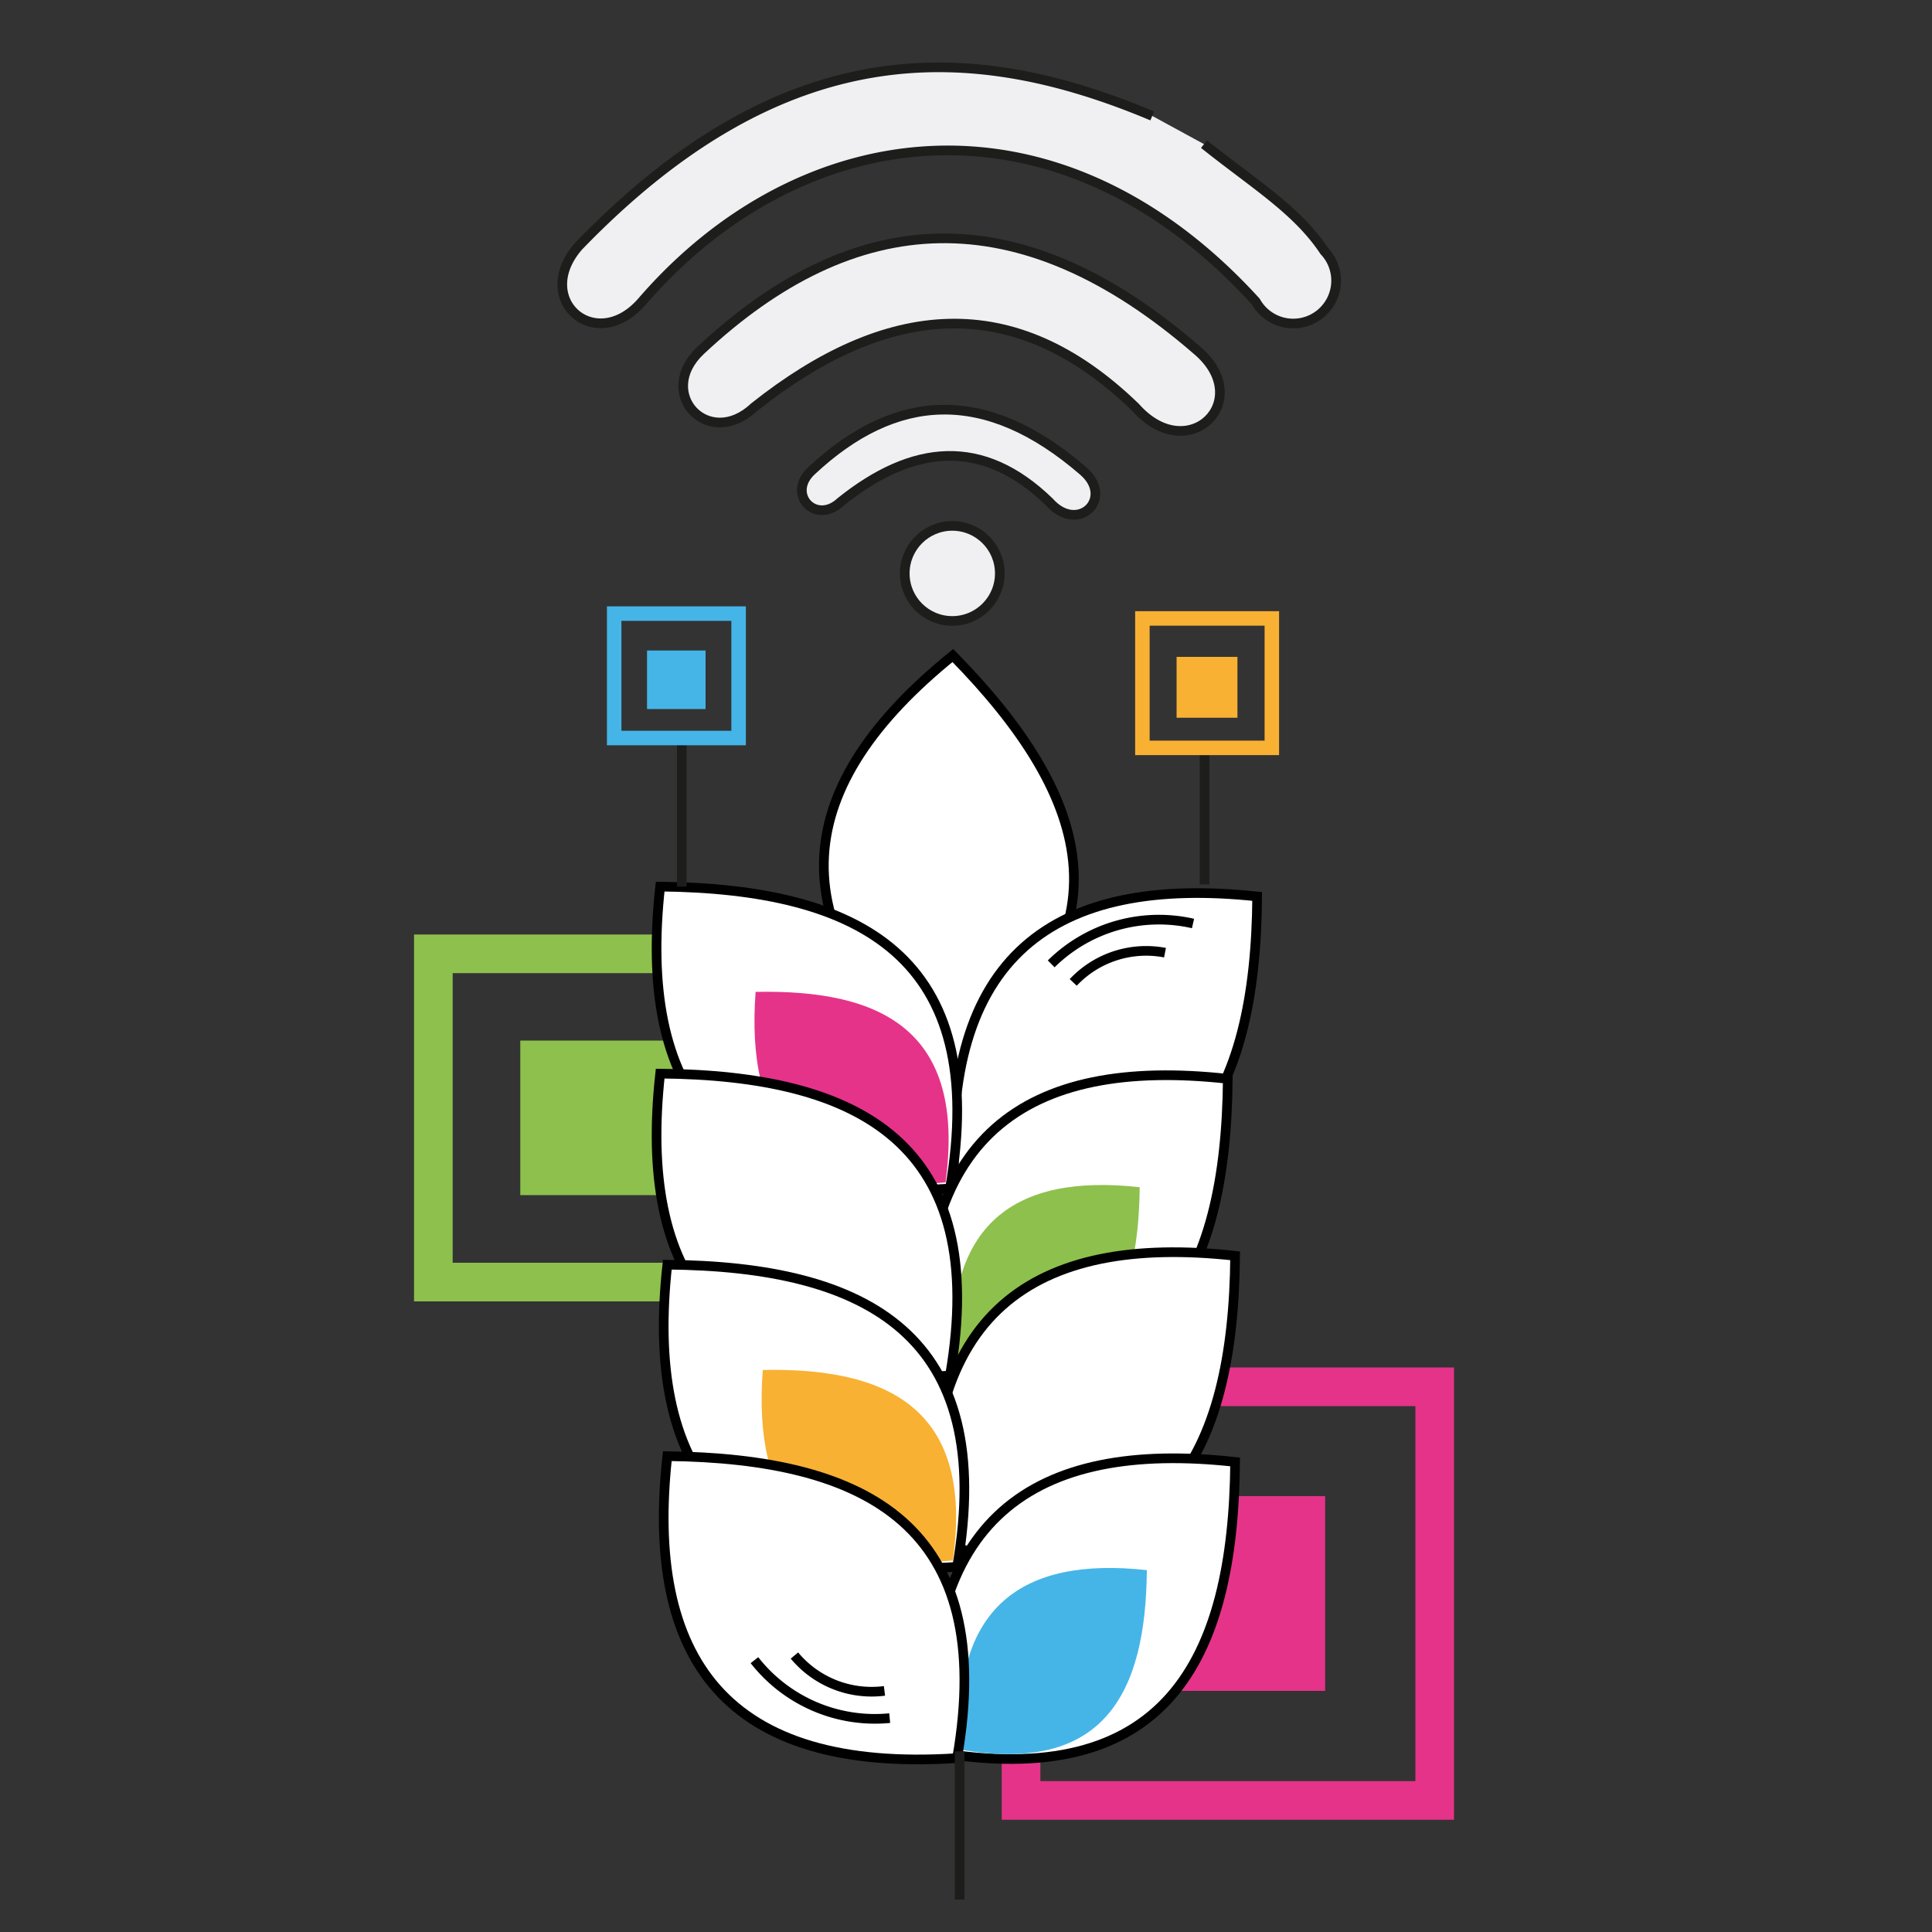
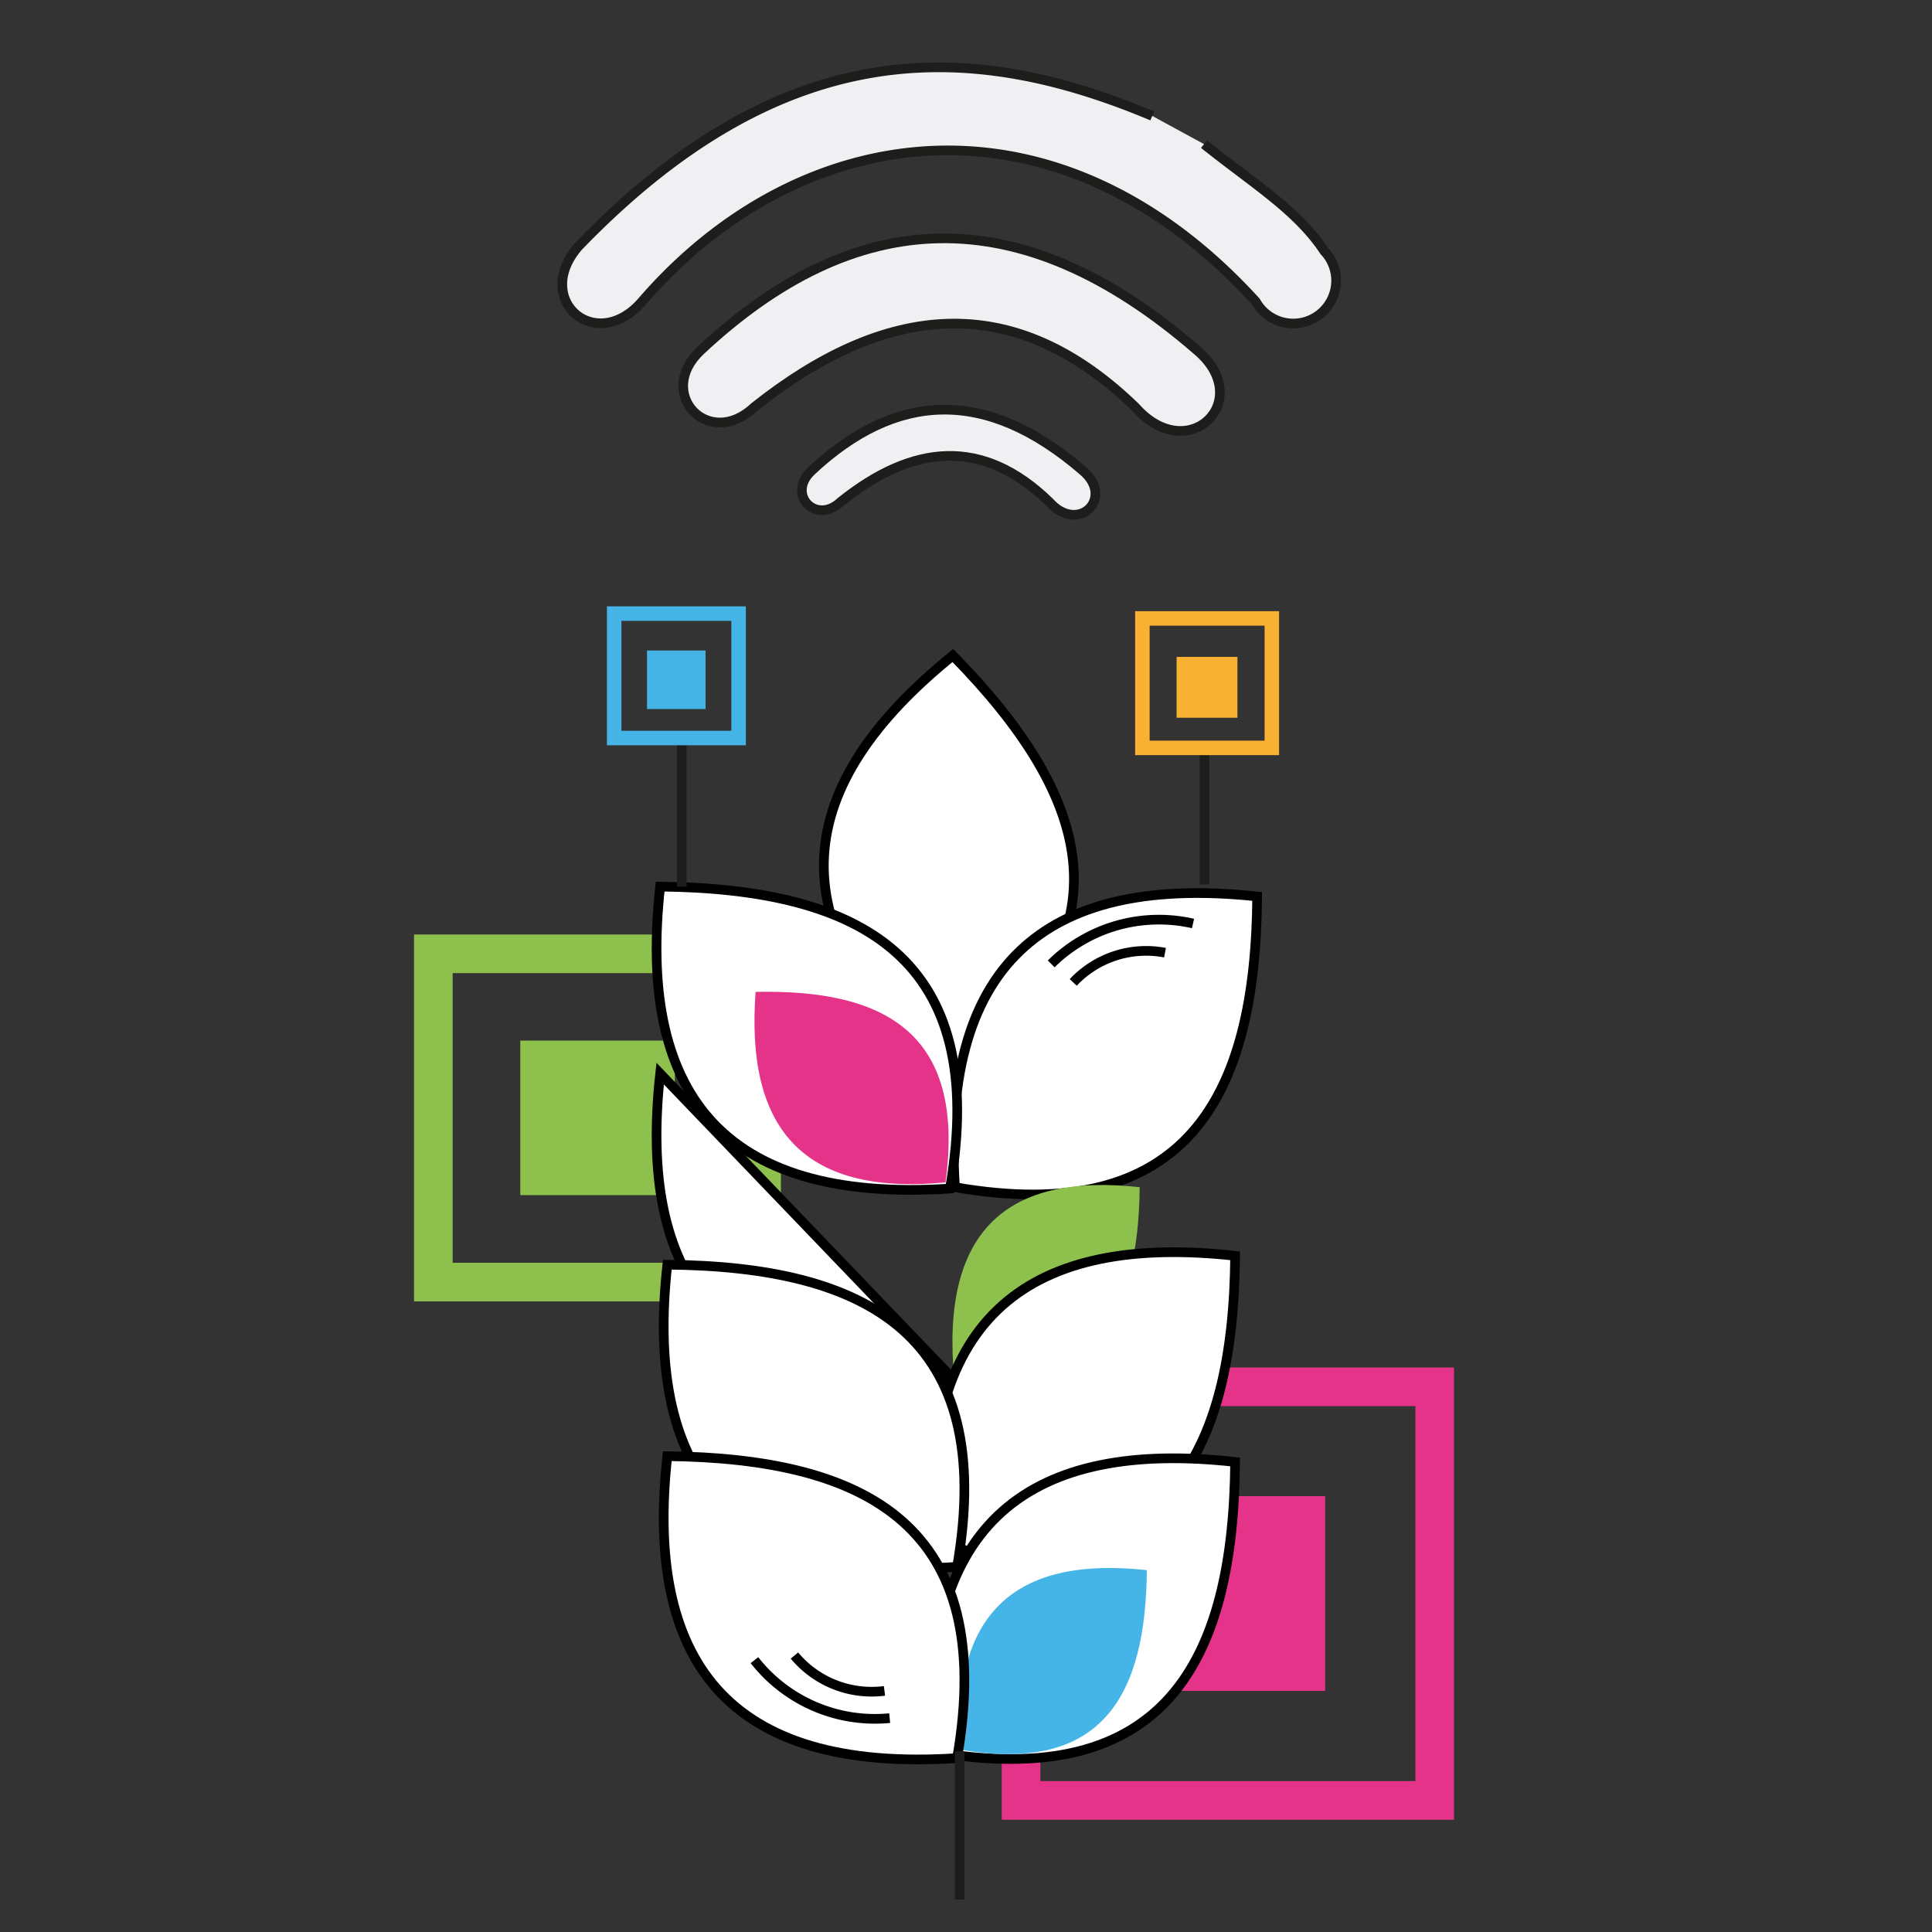
<svg xmlns="http://www.w3.org/2000/svg" id="Layer_1" data-name="Layer 1" viewBox="0 0 100 100">
  <rect x="0" y="0" width="100" height="100" fill="#333333" stroke="none" />
  <defs>
    <style>.cls-1,.cls-10,.cls-11,.cls-12,.cls-3,.cls-8{fill:none;}.cls-1{stroke:#8ec04d;}.cls-1,.cls-10,.cls-11,.cls-12,.cls-3,.cls-5,.cls-8,.cls-9{stroke-miterlimit:10;}.cls-1,.cls-3{stroke-width:2px;}.cls-2{fill:#8ec04d;}.cls-3{stroke:#e5338a;}.cls-4{fill:#e5338a;}.cls-5{fill:#fff;}.cls-12,.cls-5{stroke:#000;}.cls-12,.cls-5,.cls-8,.cls-9{stroke-width:0.5px;}.cls-6{fill:#45b5e8;}.cls-7{fill:#f8b133;}.cls-8,.cls-9{stroke:#1d1d1b;}.cls-9{fill:#f0f0f2;}.cls-10{stroke:#f8b133;}.cls-10,.cls-11{stroke-width:0.75px;}.cls-11{stroke:#45b5e8;}</style>
  </defs>
  <rect class="cls-1" x="22.43" y="49.37" width="16.99" height="16.99" />
  <rect class="cls-2" x="26.93" y="53.86" width="8" height="8" />
  <rect class="cls-3" x="52.85" y="71.78" width="21.41" height="21.41" />
  <rect class="cls-4" x="58.51" y="77.44" width="10.08" height="10.08" />
  <path class="cls-5" d="M48.9,55.62c-9-7.91-7.79-15.06.42-21.69C56.59,41.33,58.85,48.62,48.9,55.62Z" />
  <path class="cls-5" d="M49.43,61.45c-.78-12,5.15-16.17,15.64-15.05C65,56.78,61.42,63.53,49.43,61.45Z" />
  <path class="cls-5" d="M49.17,61.52c-12,.78-16.16-5.14-15-15.63C44.5,46,51.25,49.53,49.17,61.52Z" />
  <path class="cls-4" d="M48.94,61.2c-7.58.73-10.34-3-9.83-9.86C45.69,51.2,50,53.38,48.94,61.2Z" />
-   <path class="cls-5" d="M47.92,70.84c-.78-12,5.14-16.16,15.63-15C63.46,66.17,59.91,72.92,47.92,70.84Z" />
  <path class="cls-2" d="M49.34,70.73c-.48-7.39,3.17-10,9.65-9.28C58.93,67.85,56.74,72,49.34,70.73Z" />
-   <path class="cls-5" d="M49.17,71.2c-12,.78-16.16-5.14-15-15.63C44.5,55.66,51.25,59.21,49.17,71.2Z" />
+   <path class="cls-5" d="M49.17,71.2c-12,.78-16.16-5.14-15-15.63Z" />
  <path class="cls-5" d="M48.29,80c-.78-12,5.15-16.16,15.64-15C63.84,75.33,60.29,82.08,48.29,80Z" />
  <path class="cls-5" d="M48.29,90.67c-.78-12,5.15-16.17,15.64-15C63.84,86,60.29,92.75,48.29,90.67Z" />
  <path class="cls-5" d="M49.54,81.1c-12,.78-16.16-5.15-15-15.64C44.87,65.55,51.62,69.1,49.54,81.1Z" />
  <path class="cls-6" d="M49.71,90.56c-.48-7.39,3.18-10,9.65-9.29C59.31,87.68,57.11,91.84,49.71,90.56Z" />
-   <path class="cls-7" d="M49.32,80.77c-7.58.73-10.35-3-9.84-9.86C46.06,70.77,50.41,73,49.32,80.77Z" />
  <path class="cls-5" d="M49.54,91c-12,.78-16.16-5.14-15-15.63C44.87,75.49,51.62,79,49.54,91Z" />
  <line class="cls-8" x1="62.35" y1="38.62" x2="62.35" y2="45.78" />
  <line class="cls-8" x1="35.29" y1="38.22" x2="35.29" y2="45.89" />
  <line class="cls-8" x1="49.67" y1="90.65" x2="49.67" y2="98.32" />
  <path class="cls-9" d="M59.64,6c-9.33-3.92-19-4.34-29.7,6.75-2.4,2.76.89,5.62,3.29,2.86,8.23-9.53,21.48-11.3,31.77,0A2.22,2.22,0,1,0,68.55,13c-1.42-2.14-3.63-3.46-6.23-5.54" />
  <path class="cls-9" d="M36.26,18.14c-2.36,2.22.41,5.16,2.77,2.94,6.83-5.43,13.44-6.11,19.74,0,2.74,3.1,6.23-.36,3.2-2.94C52.72,10.11,44.2,10.7,36.26,18.14Z" />
  <path class="cls-9" d="M42,24.37c-1.3,1.21.22,2.82,1.51,1.61,3.74-3,7.35-3.35,10.8,0,1.5,1.69,3.4-.2,1.75-1.61C51,20,46.35,20.3,42,24.37Z" />
-   <circle class="cls-9" cx="49.29" cy="29.68" r="2.46" />
  <rect class="cls-10" x="59.13" y="32.01" width="6.7" height="6.7" />
  <rect class="cls-7" x="60.9" y="34" width="3.15" height="3.15" />
  <rect class="cls-11" x="31.79" y="31.76" width="6.44" height="6.44" />
  <rect class="cls-6" x="33.49" y="33.67" width="3.03" height="3.03" />
  <path class="cls-12" d="M39.05,85.93a7.92,7.92,0,0,0,7,3" />
  <path class="cls-12" d="M41.12,85.69a5.2,5.2,0,0,0,4.66,1.83" />
  <path class="cls-12" d="M61.75,47.8a7.93,7.93,0,0,0-7.34,2.09" />
  <path class="cls-12" d="M60.3,49.31a5.18,5.18,0,0,0-4.75,1.54" />
</svg>